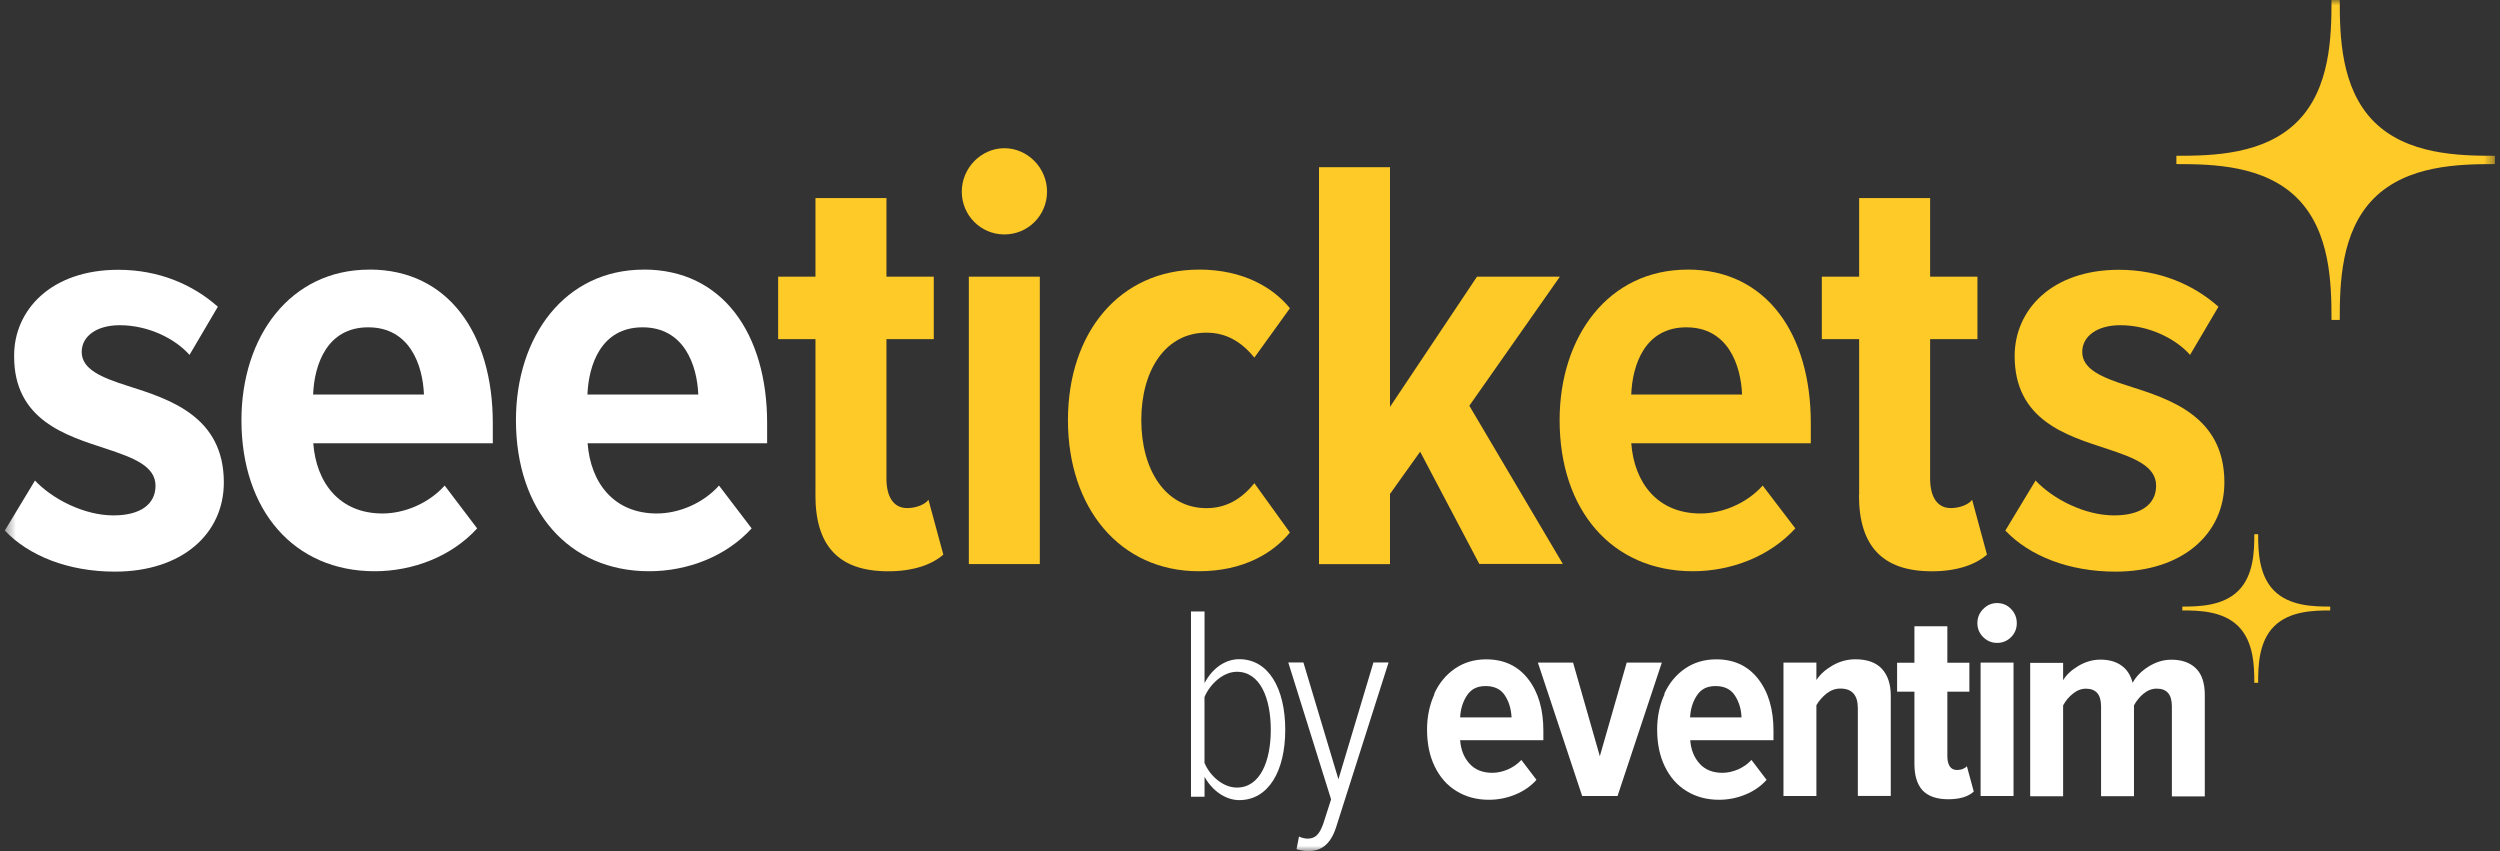
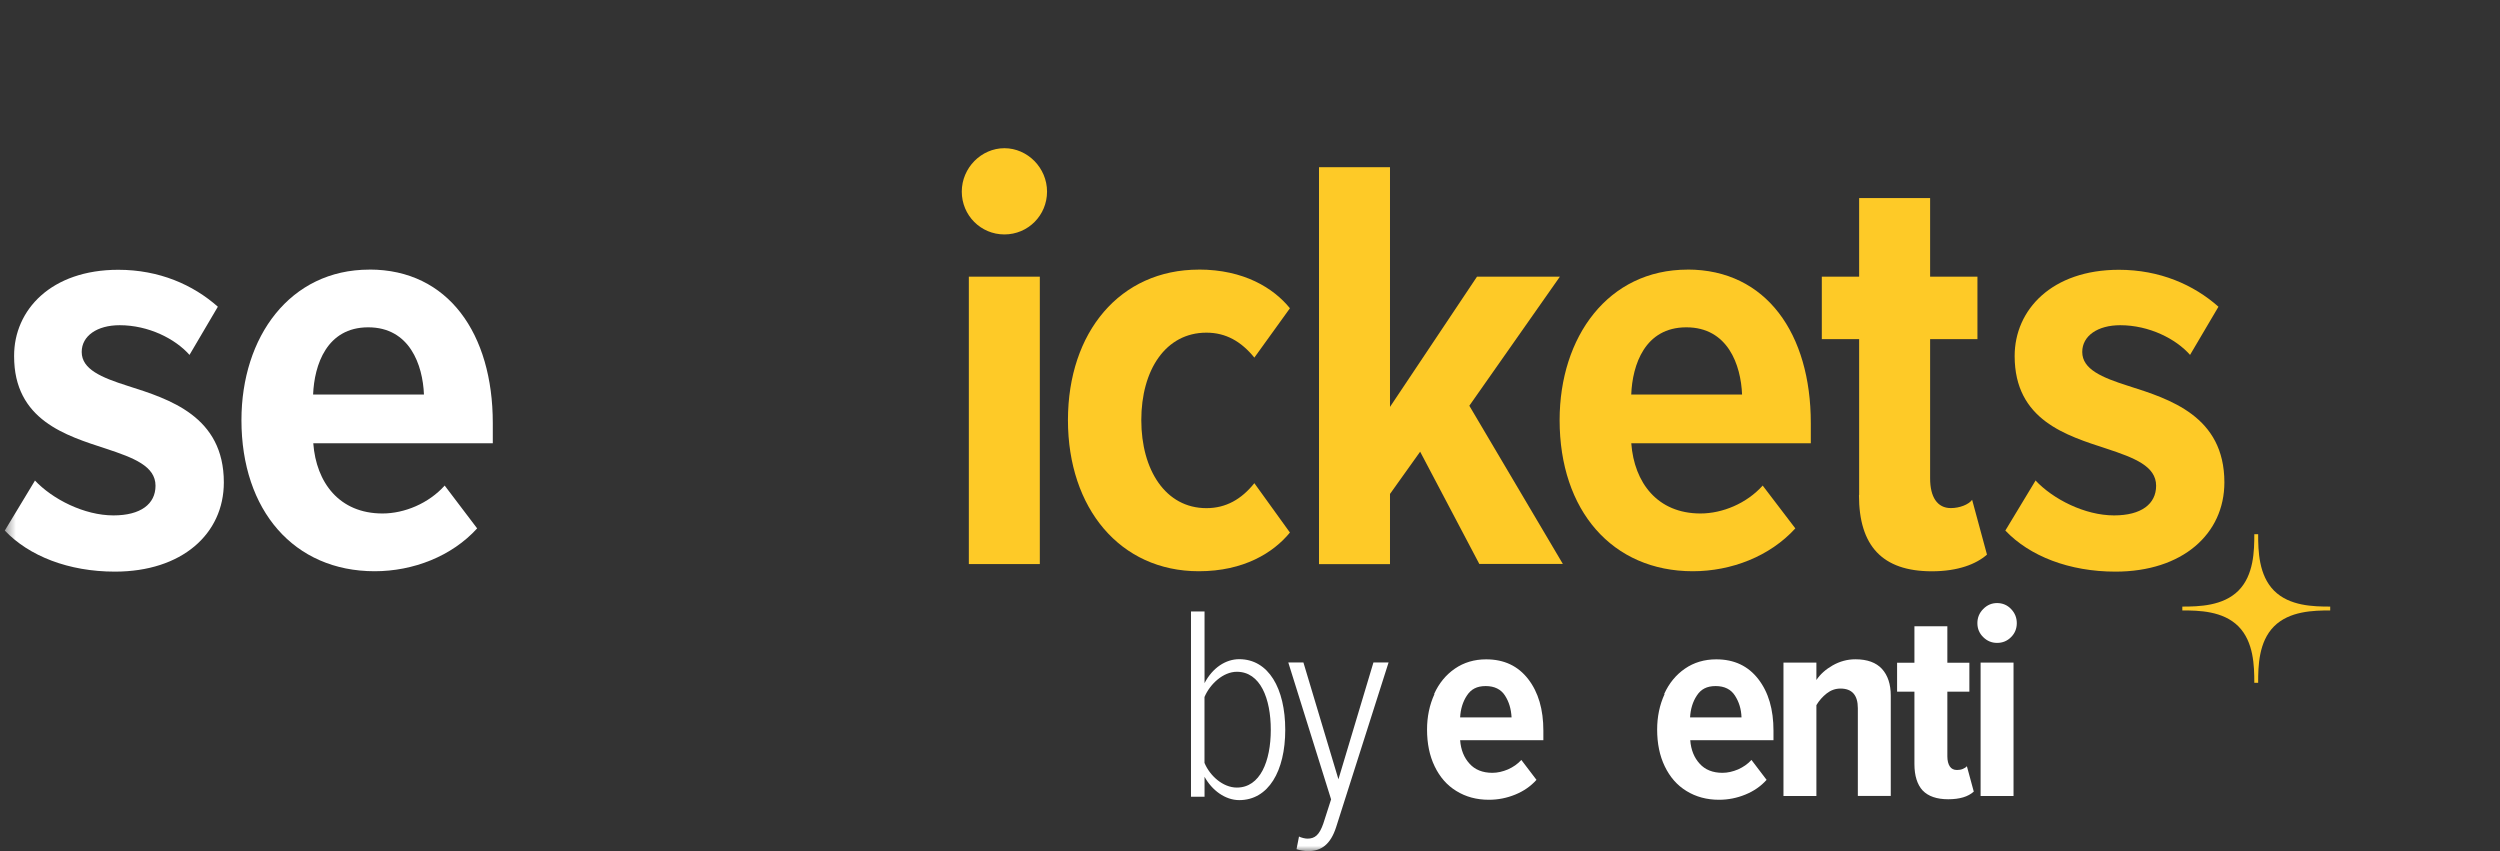
<svg xmlns="http://www.w3.org/2000/svg" width="235" height="80" viewBox="0 0 235 80" fill="none">
  <rect x="0" y="0" width="235" height="80" fill="#333333" stroke="none" />
  <g clip-path="url(#clip0_3104_289)">
    <mask id="mask0_3104_289" style="mask-type:luminance" maskUnits="userSpaceOnUse" x="0" y="0" width="235" height="80">
      <path d="M234.544 0H0.455V80H234.544V0Z" fill="white" />
    </mask>
    <g mask="url(#mask0_3104_289)">
      <path d="M3.258 45.141C4.93 46.933 7.929 48.448 10.663 48.448C13.222 48.448 14.618 47.381 14.618 45.658C14.618 43.813 12.558 43.035 10 42.187C6.215 40.949 1.321 39.509 1.321 33.467C1.321 29.109 4.829 25.36 11.12 25.36C14.963 25.36 18.142 26.762 20.478 28.832L17.813 33.36C16.47 31.845 13.97 30.57 11.247 30.57C9.134 30.57 7.68 31.568 7.68 33.083C7.68 34.709 9.517 35.483 12.017 36.277C15.913 37.514 21.041 39.125 21.041 45.344C21.041 50.203 17.086 53.733 10.801 53.733C6.464 53.733 2.733 52.277 0.45 49.872L3.285 45.178L3.258 45.152V45.141Z" fill="white" />
      <path d="M34.74 25.339C42.145 25.339 46.323 31.381 46.323 39.766V41.669H29.448C29.724 45.365 31.895 48.267 35.956 48.267C38.016 48.267 40.293 47.323 41.8 45.643L44.852 49.669C42.464 52.294 38.838 53.696 35.218 53.696C27.643 53.696 22.696 47.989 22.696 39.493C22.696 31.664 27.256 25.344 34.719 25.344H34.735L34.74 25.339ZM29.448 37.088H39.852C39.741 34.299 38.509 30.768 34.613 30.768C30.717 30.768 29.544 34.294 29.432 37.088H29.448Z" fill="white" />
-       <path d="M60.527 25.339C67.932 25.339 72.11 31.381 72.11 39.766V41.669H55.235C55.511 45.365 57.682 48.267 61.743 48.267C63.802 48.267 66.085 47.323 67.587 45.643L70.655 49.669C68.266 52.294 64.646 53.696 61.021 53.696C53.446 53.696 48.499 47.989 48.499 39.493C48.499 31.664 53.059 25.344 60.522 25.344L60.527 25.339ZM55.235 37.088H65.639C65.528 34.299 64.296 30.768 60.4 30.768C56.504 30.768 55.331 34.294 55.219 37.088H55.235Z" fill="white" />
-       <path d="M76.654 46.528V31.877H73.145V26.005H76.654V18.619H83.326V26.005H87.775V31.877H83.326V44.971C83.326 46.704 83.99 47.76 85.275 47.76C86.103 47.76 86.947 47.429 87.276 46.981L88.672 52.133C87.663 53.024 85.949 53.701 83.491 53.701C78.82 53.701 76.649 51.301 76.649 46.539V46.523L76.654 46.528Z" fill="#FECA27" />
      <path d="M90.407 18.011C90.407 15.776 92.244 13.931 94.414 13.931C96.586 13.931 98.422 15.776 98.422 18.011C98.422 20.245 96.639 22.037 94.414 22.037C92.191 22.037 90.407 20.245 90.407 18.011ZM91.071 53.024V26.005H97.743V53.024H91.071Z" fill="#FECA27" />
      <path d="M112.685 25.339C116.916 25.339 119.708 27.072 121.253 28.976L117.909 33.616C116.677 32.102 115.244 31.27 113.402 31.27C109.559 31.27 107.282 34.795 107.282 39.488C107.282 44.181 109.564 47.766 113.402 47.766C115.238 47.766 116.693 46.934 117.909 45.419L121.253 50.059C119.692 51.963 116.91 53.696 112.685 53.696C105.281 53.696 100.387 47.766 100.387 39.493C100.387 31.221 105.281 25.344 112.685 25.344V25.339Z" fill="#FECA27" />
      <path d="M139.062 53.024L133.494 42.459L130.659 46.432V53.029H123.986V15.717H130.659V38.251L138.839 26.005H146.631L138.117 38.139L146.907 53.008H139.056V53.024H139.062Z" fill="#FECA27" />
      <path d="M158.633 25.339C166.038 25.339 170.216 31.381 170.216 39.766V41.669H153.34C153.616 45.365 155.788 48.267 159.848 48.267C161.908 48.267 164.19 47.323 165.692 45.643L168.761 49.669C166.372 52.294 162.747 53.696 159.127 53.696C151.552 53.696 146.604 47.989 146.604 39.493C146.604 31.664 151.164 25.344 158.628 25.344L158.633 25.339ZM153.351 37.088H163.755C163.644 34.299 162.418 30.768 158.516 30.768C154.615 30.768 153.447 34.294 153.336 37.088H153.351Z" fill="#FECA27" />
      <path d="M174.759 46.528V31.877H171.25V26.005H174.759V18.619H181.431V26.005H185.879V31.877H181.431V44.971C181.431 46.704 182.095 47.76 183.379 47.76C184.207 47.76 185.051 47.429 185.38 46.981L186.776 52.133C185.768 53.024 184.053 53.701 181.595 53.701C176.925 53.701 174.743 51.301 174.743 46.539L174.759 46.523V46.528Z" fill="#FECA27" />
      <path d="M191.316 45.141C192.987 46.933 195.986 48.448 198.72 48.448C201.278 48.448 202.675 47.381 202.675 45.658C202.675 43.813 200.615 43.035 198.057 42.187C194.272 40.949 189.377 39.509 189.377 33.467C189.377 29.109 192.887 25.36 199.176 25.36C203.02 25.36 206.199 26.762 208.535 28.832L205.865 33.36C204.527 31.845 202.022 30.57 199.298 30.57C197.186 30.57 195.731 31.568 195.731 33.083C195.731 34.709 197.569 35.483 200.068 36.277C203.965 37.514 209.092 39.125 209.092 45.344C209.092 50.203 205.138 53.733 198.853 53.733C194.511 53.733 190.785 52.277 188.502 49.872L191.337 45.178L191.31 45.152L191.316 45.141Z" fill="#FECA27" />
-       <path d="M215.955 18.645C219.065 21.781 219.161 26.683 219.161 30.075H219.936C219.936 26.688 220.032 21.771 223.142 18.645C226.264 15.52 231.141 15.424 234.518 15.424V14.645C231.147 14.645 226.253 14.549 223.142 11.424C220.032 8.288 219.936 3.387 219.936 -0.005H219.161C219.161 3.381 219.065 8.299 215.955 11.424C212.834 14.549 207.956 14.645 204.58 14.645V15.424C207.967 15.424 212.844 15.52 215.955 18.645Z" fill="#FECA27" />
      <path d="M111.953 74.891V57.477H113.227V64.213C113.986 62.758 115.229 61.963 116.486 61.963C119.252 61.963 120.813 64.725 120.813 68.603C120.813 72.48 119.236 75.211 116.486 75.211C115.176 75.211 113.928 74.293 113.227 73.019V74.891H111.953ZM113.222 71.712C113.731 72.933 114.963 74.032 116.263 74.032C118.461 74.032 119.454 71.547 119.454 68.603C119.454 65.659 118.472 63.147 116.263 63.147C114.979 63.147 113.737 64.299 113.222 65.52V71.712Z" fill="white" />
      <path d="M122.081 78.624C122.315 78.747 122.691 78.832 122.898 78.832C123.604 78.832 124.018 78.485 124.39 77.419L125.123 75.141L121.099 62.272H122.521L125.812 73.253L129.103 62.272H130.526L125.595 77.755C125.069 79.381 124.199 80.005 122.968 80.005C122.606 80.005 122.139 79.92 121.874 79.824L122.107 78.629H122.081V78.624Z" fill="white" />
      <path d="M137.889 65.381C137.502 65.963 137.294 66.661 137.252 67.434H142.088C142.045 66.656 141.854 65.978 141.467 65.381C141.095 64.8 140.485 64.49 139.657 64.49C138.829 64.49 138.277 64.784 137.889 65.381ZM134.81 65.227C135.266 64.224 135.914 63.434 136.758 62.853C137.602 62.272 138.585 61.978 139.699 61.978C141.387 61.978 142.698 62.602 143.654 63.84C144.609 65.077 145.076 66.688 145.076 68.688V69.579H137.252C137.321 70.48 137.613 71.216 138.138 71.787C138.648 72.357 139.37 72.645 140.283 72.645C140.766 72.645 141.249 72.533 141.748 72.325C142.247 72.101 142.661 71.813 143.006 71.434L144.429 73.306C143.877 73.92 143.213 74.373 142.428 74.693C141.642 75.013 140.825 75.178 139.954 75.178C138.792 75.178 137.783 74.901 136.901 74.357C136.015 73.819 135.341 73.04 134.858 72.037C134.375 71.04 134.142 69.882 134.142 68.581C134.142 67.371 134.375 66.261 134.831 65.264L134.816 65.221L134.81 65.227Z" fill="white" />
-       <path d="M144.566 62.283H147.868L150.384 71.083L152.91 62.283H156.212L152.05 74.821H148.722L144.561 62.283H144.566Z" fill="white" />
      <path d="M159.503 65.381C159.116 65.963 158.909 66.661 158.867 67.434H163.702C163.676 66.656 163.469 65.978 163.081 65.381C162.71 64.8 162.099 64.49 161.271 64.49C160.443 64.49 159.891 64.784 159.503 65.381ZM156.436 65.227C156.892 64.224 157.54 63.434 158.384 62.853C159.227 62.272 160.21 61.978 161.33 61.978C163.017 61.978 164.329 62.602 165.284 63.84C166.24 65.077 166.707 66.688 166.707 68.688V69.579H158.883C158.951 70.48 159.244 71.216 159.769 71.787C160.278 72.357 161.001 72.645 161.913 72.645C162.397 72.645 162.88 72.533 163.379 72.325C163.877 72.101 164.292 71.813 164.637 71.434L166.06 73.306C165.508 73.92 164.844 74.373 164.058 74.693C163.272 75.013 162.455 75.178 161.585 75.178C160.438 75.178 159.413 74.901 158.532 74.357C157.646 73.819 156.972 73.04 156.488 72.037C156.006 71.04 155.772 69.882 155.772 68.581C155.772 67.371 156.006 66.261 156.462 65.264L156.446 65.221L156.436 65.227Z" fill="white" />
      <path d="M174.637 66.57C174.637 65.349 174.096 64.725 173.008 64.725C172.525 64.725 172.095 64.88 171.707 65.184C171.32 65.488 171.001 65.85 170.741 66.282V74.821H167.646V62.282H170.741V63.92C171.102 63.381 171.611 62.922 172.275 62.544C172.939 62.17 173.644 61.973 174.404 61.973C175.524 61.973 176.351 62.277 176.903 62.874C177.455 63.482 177.732 64.32 177.732 65.386V74.816H174.637V66.57Z" fill="white" />
      <path d="M180.731 74.309C180.222 73.754 179.956 72.922 179.956 71.824V65.019H178.326V62.298H179.956V58.869H183.051V62.298H185.121V65.019H183.051V71.088C183.051 71.504 183.135 71.824 183.284 72.048C183.438 72.272 183.656 72.379 183.958 72.379C184.149 72.379 184.33 72.352 184.5 72.282C184.665 72.213 184.802 72.128 184.887 72.021L185.535 74.41C184.999 74.896 184.198 75.13 183.13 75.13C182.063 75.13 181.251 74.853 180.725 74.299V74.314L180.731 74.309Z" fill="white" />
      <path d="M186.176 62.283H189.272V74.821H186.176V62.283ZM186.426 59.893C186.054 59.531 185.874 59.088 185.874 58.576C185.874 58.064 186.054 57.616 186.426 57.243C186.798 56.869 187.228 56.688 187.727 56.688C188.226 56.688 188.682 56.869 189.037 57.243C189.399 57.616 189.579 58.064 189.579 58.576C189.579 59.088 189.399 59.536 189.037 59.893C188.677 60.256 188.236 60.432 187.727 60.432C187.218 60.432 186.788 60.251 186.426 59.893Z" fill="white" />
-       <path d="M204.156 66.395C204.156 65.285 203.689 64.731 202.734 64.731C202.293 64.731 201.879 64.885 201.491 65.205C201.12 65.509 200.817 65.888 200.594 66.304V74.843H197.5V66.4C197.5 65.291 197.027 64.736 196.077 64.736C195.647 64.736 195.233 64.891 194.846 65.211C194.459 65.515 194.155 65.893 193.933 66.309V74.848H190.838V62.309H193.933V63.947C194.209 63.461 194.676 63.019 195.339 62.613C196.002 62.213 196.709 62.005 197.442 62.005C198.227 62.005 198.891 62.187 199.416 62.56C199.942 62.933 200.286 63.477 200.467 64.187C200.77 63.605 201.284 63.088 201.958 62.661C202.649 62.229 203.365 62.011 204.103 62.011C205.095 62.011 205.871 62.288 206.423 62.832C206.975 63.376 207.251 64.208 207.251 65.333V74.859H204.156V66.416V66.395Z" fill="white" />
      <path d="M210.414 58.88C211.853 60.336 211.905 62.603 211.905 64.181H212.266C212.266 62.613 212.309 60.336 213.758 58.88C215.207 57.435 217.463 57.381 219.039 57.381V57.019C217.479 57.019 215.213 56.976 213.758 55.52C212.32 54.064 212.266 51.797 212.266 50.213H211.905C211.905 51.781 211.863 54.059 210.414 55.52C208.965 56.965 206.709 57.019 205.138 57.019V57.381C206.698 57.381 208.965 57.424 210.414 58.88Z" fill="#FECA27" />
    </g>
  </g>
  <defs>
    <clipPath id="clip0_3104_289">
      <rect width="235" height="80" fill="white" />
    </clipPath>
  </defs>
</svg>